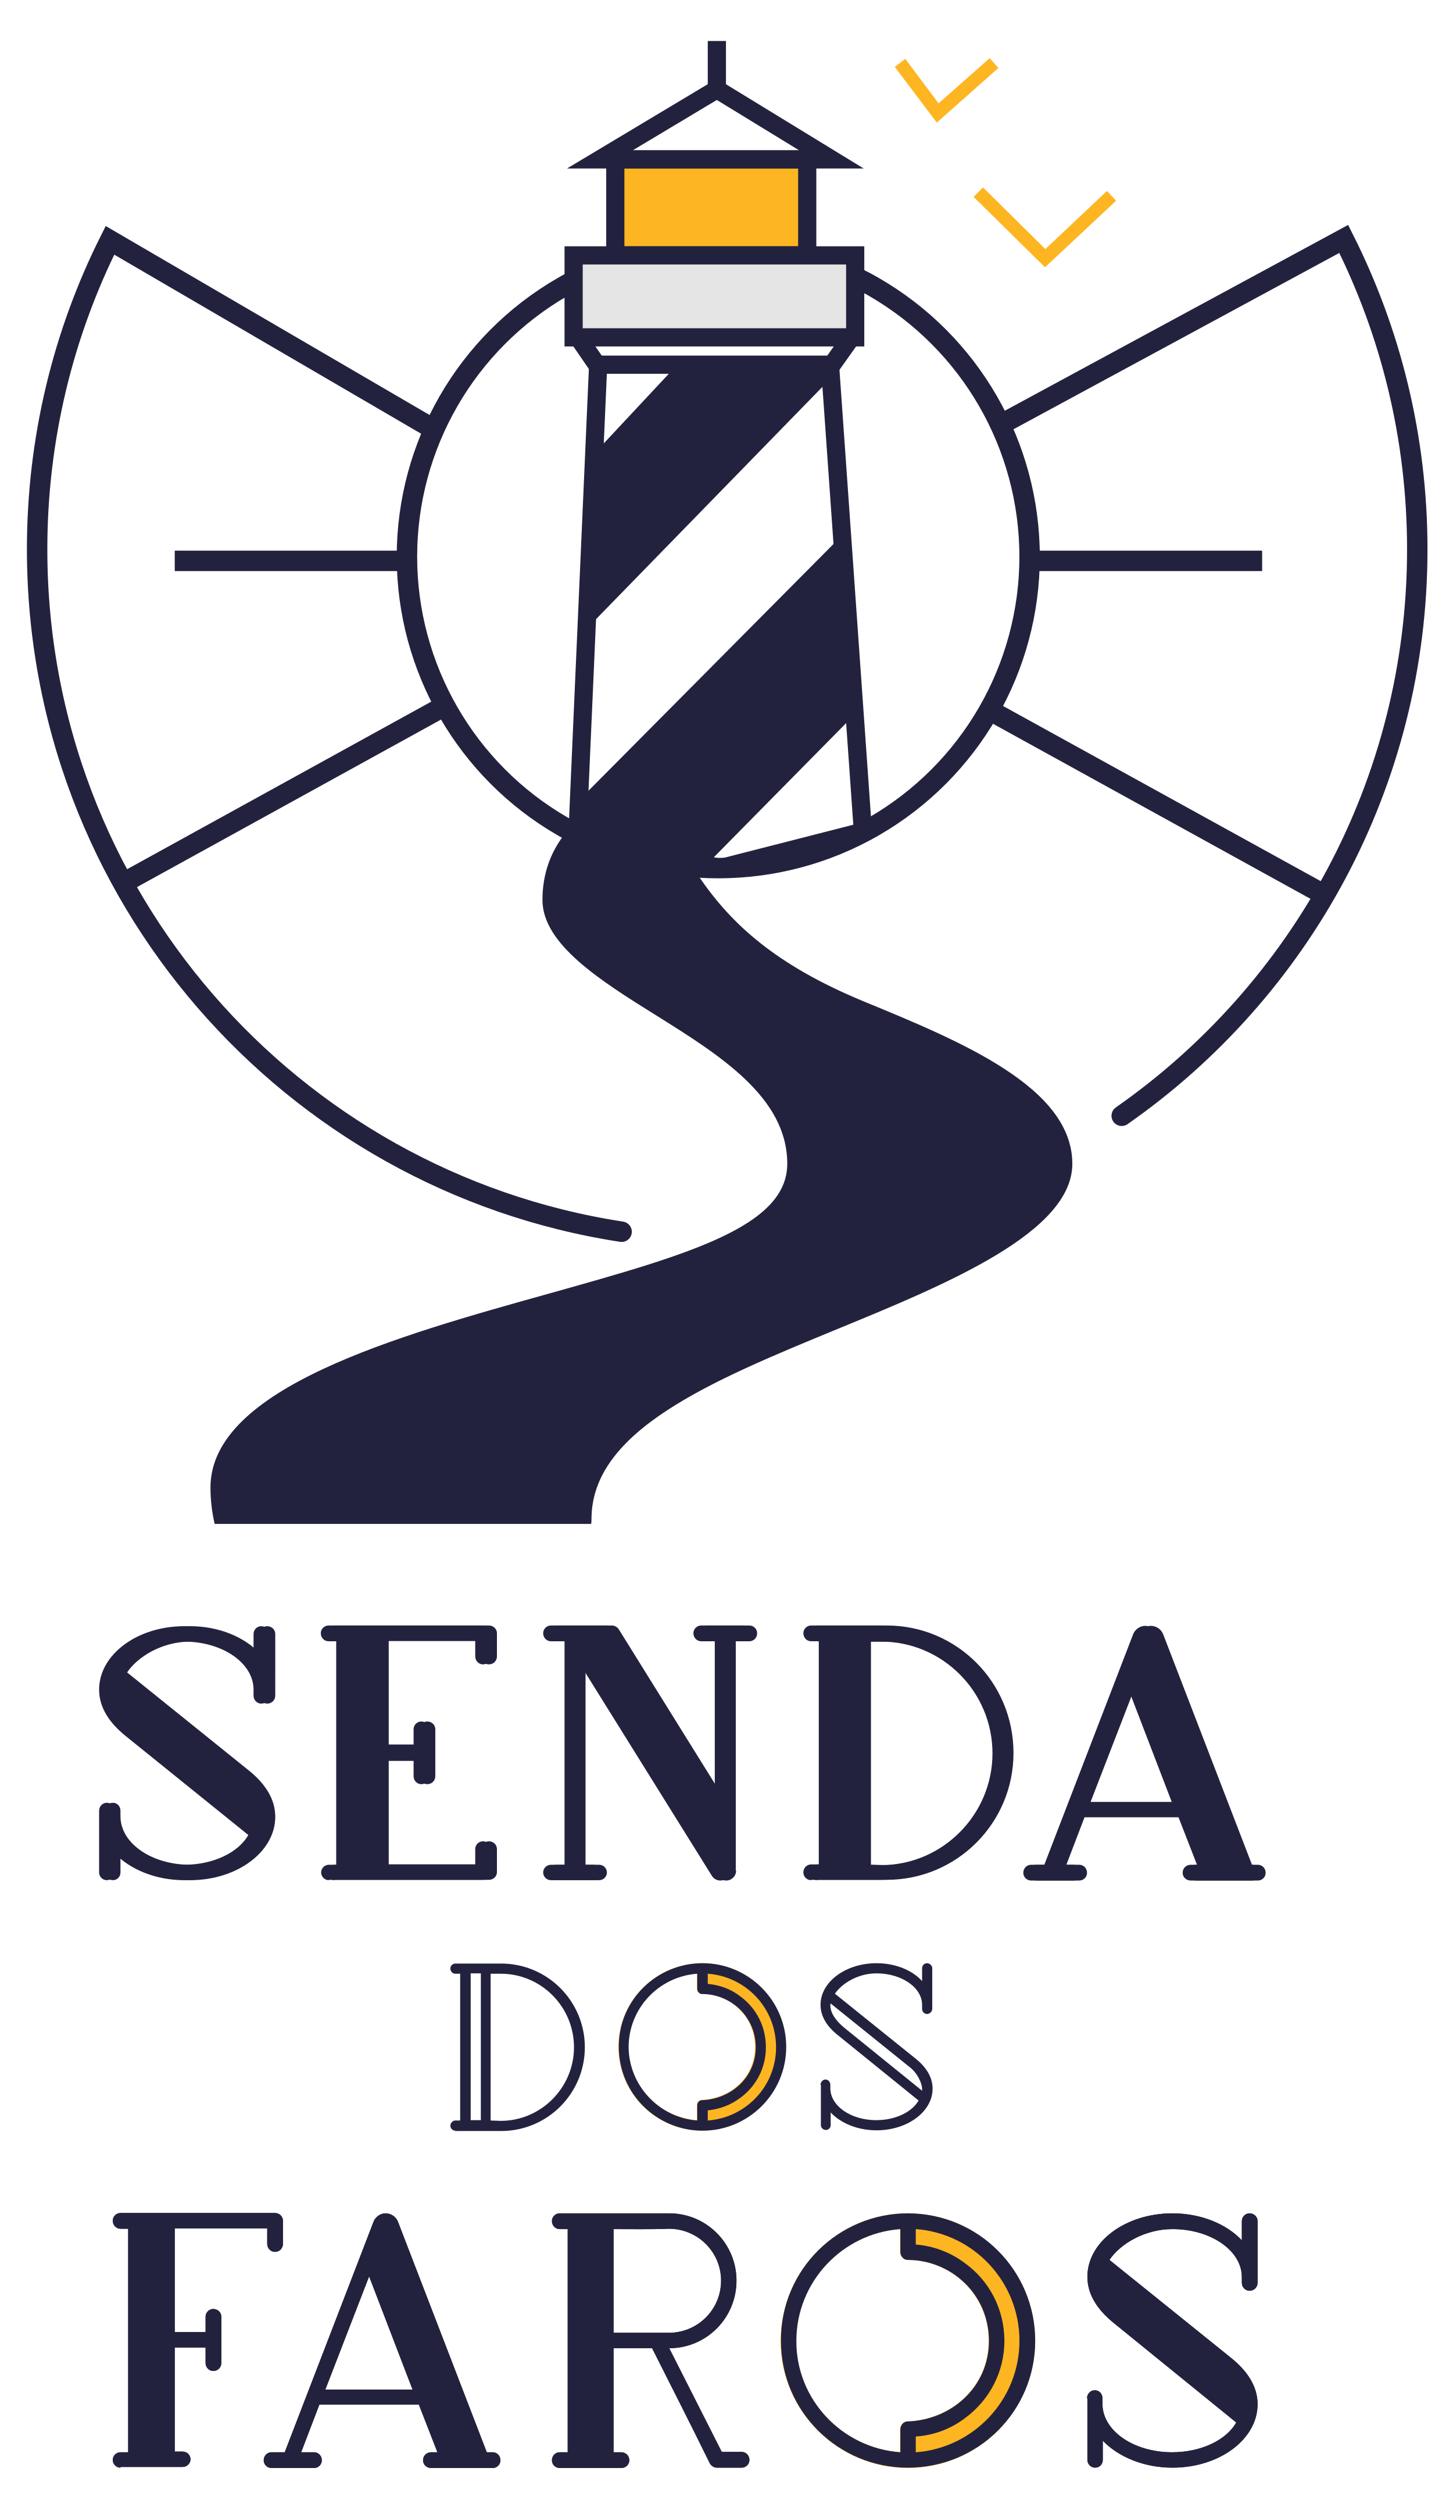
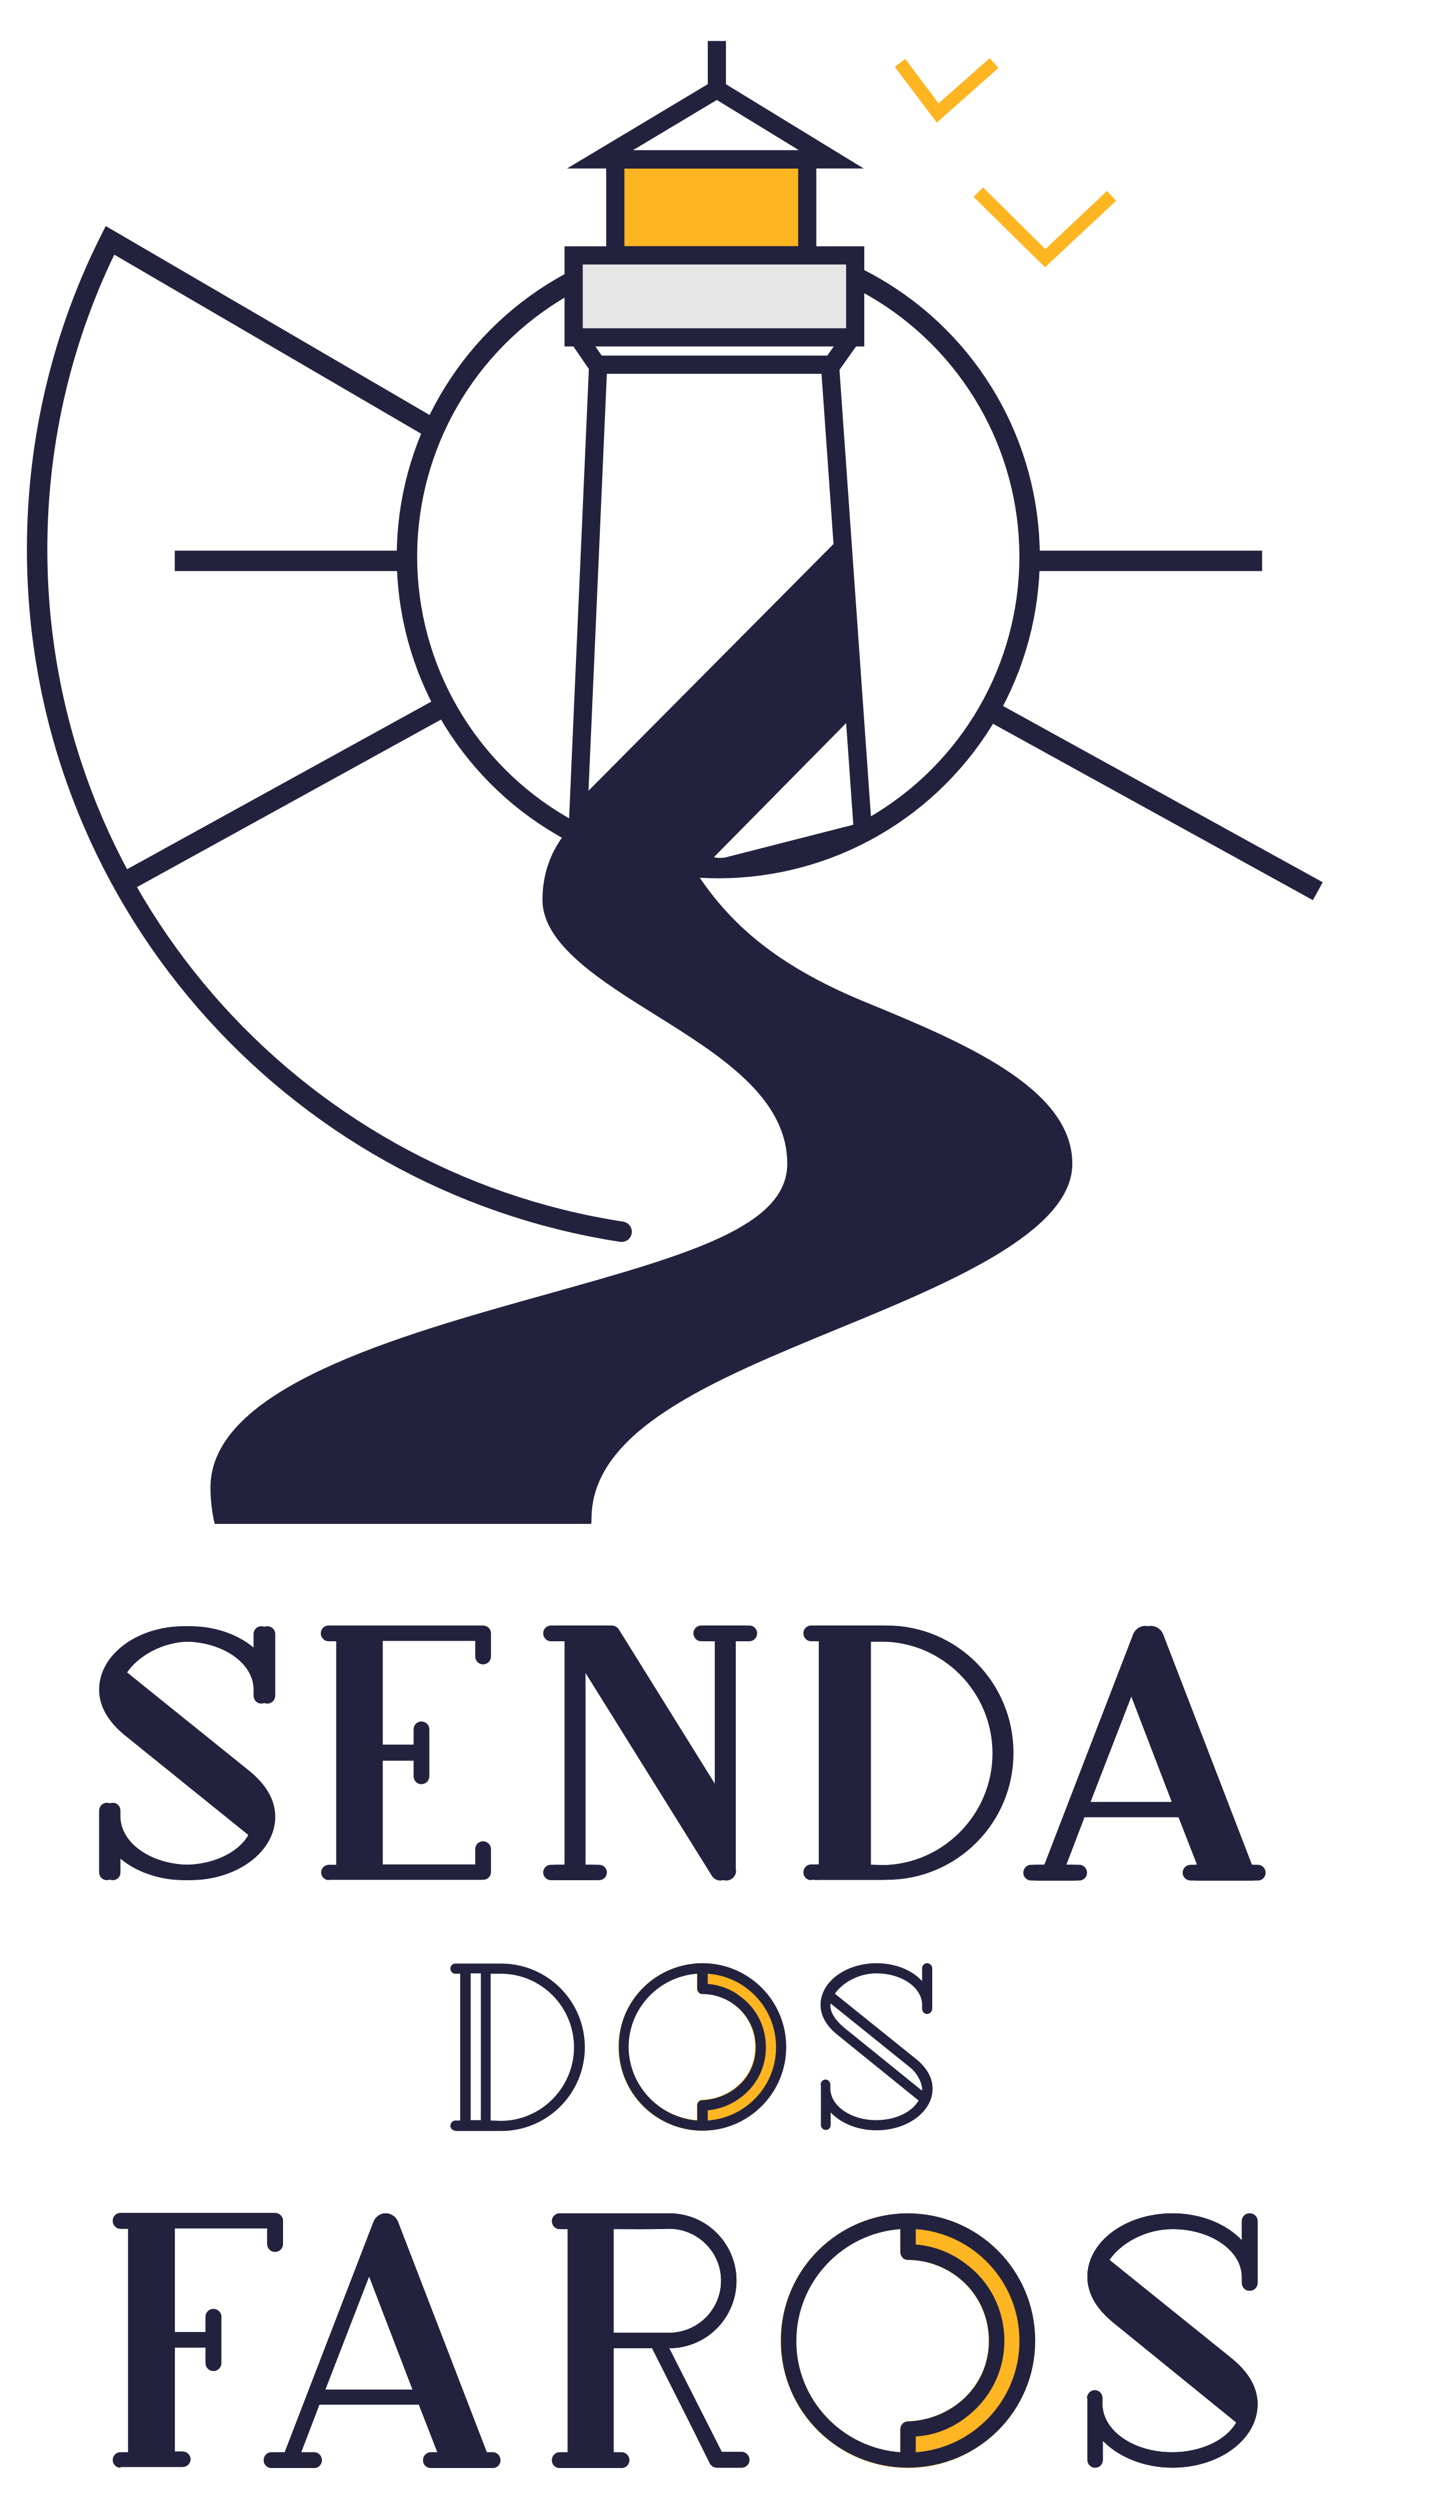
<svg xmlns="http://www.w3.org/2000/svg" version="1.1" id="Capa_1" x="0px" y="0px" viewBox="0 0 414.9 713.7" style="enable-background:new 0 0 414.9 713.7;" xml:space="preserve">
  <style type="text/css">
	.st0{fill:#23223E;}
	.st1{fill:#FEB522;}
	.st2{fill:none;stroke:#23223E;stroke-width:5.832;stroke-miterlimit:10;}
	.st3{fill:none;stroke:#23223E;stroke-width:5.832;stroke-linecap:round;stroke-miterlimit:10;}
	.st4{fill:none;stroke:#23223E;stroke-width:5.194;stroke-miterlimit:10;}
	.st5{fill:#FEB522;stroke:#23223E;stroke-width:5.194;stroke-miterlimit:10;}
	.st6{fill:none;stroke:#23223E;stroke-width:1.302;stroke-miterlimit:10;}
	.st7{fill:#E5E5E5;stroke:#23223E;stroke-width:5.194;stroke-miterlimit:10;}
</style>
  <g>
    <g>
      <path class="st0" d="M168.9,433.6c0-25.3,34.2-39.4,70.4-54.3c31.4-12.9,66.9-27.6,66.9-47.1c0-21.8-31.7-34.9-59.7-46.4    c-25.1-10.4-37.7-22.1-46.8-35.4c-3.1-4.5-2-1.9,9.4-27.1l-24,0c-4.5,1.2-30.2,8.9-30.2,33.6c0,12.6,16.5,23,32.4,32.9    c18.4,11.5,37.5,23.5,37.5,42.4c0,18-28.6,26-68.2,37.1c-43,12-96.5,26.9-96.5,55.3c0,3.5,0.4,7,1.2,10.4h107.5    C168.9,434.5,168.9,434,168.9,433.6z" />
    </g>
  </g>
  <g>
    <polygon class="st1" points="285.1,19.4 282.6,16.6 268,29.5 258.5,16.8 255.5,19.1 267.5,35  " />
    <polygon class="st1" points="278,56.2 298.4,76.3 318.7,57.3 316.1,54.5 298.5,71.1 280.7,53.5  " />
  </g>
  <g>
    <line class="st2" x1="49.9" y1="160.1" x2="116.2" y2="160.1" />
    <g>
-       <path class="st3" d="M320.3,318.5c51-35.6,84.4-94.8,84.4-161.7c0-31.9-7.6-62-21-88.6l-96.3,52.1" />
      <path class="st3" d="M123.8,122.5L31.4,68.6c-13.3,26.5-20.8,56.5-20.8,88.2c0,98.6,72.4,180.3,166.9,194.8" />
      <circle class="st2" cx="205.1" cy="158.9" r="88.9" />
      <line class="st2" x1="294" y1="160.1" x2="360.4" y2="160.1" />
      <line class="st2" x1="283.6" y1="203.3" x2="376.3" y2="254.4" />
    </g>
    <line class="st2" x1="125.7" y1="202.2" x2="34.2" y2="252.6" />
  </g>
  <polygon class="st4" points="246.4,237.4 205.7,247.8 164.9,238.1 170.8,104.1 237,104.1 " />
  <rect x="175.7" y="45.5" class="st5" width="54.8" height="27.4" />
  <polygon class="st4" points="171.3,45.5 204.7,25.5 237.4,45.5 " />
  <line class="st4" x1="204.7" y1="25.5" x2="204.7" y2="11.7" />
  <line class="st4" x1="164.2" y1="95" x2="171" y2="104.9" />
  <line class="st4" x1="243.4" y1="95.9" x2="237" y2="104.9" />
-   <polyline class="st0" points="169.2,130 193.4,104.1 237,104.1 237.6,107.6 167.6,179.4 169.8,128.2 " />
  <polyline class="st4" points="243.5,200.8 199.5,245.4 242.5,200.8 " />
  <polyline class="st6" points="164.9,238.6 164.9,229.8 240,154.2 " />
  <polygon class="st0" points="164.9,229 241.2,153.4 244.3,200.8 198.9,246.4 164.5,238.1 " />
  <rect x="163.8" y="72.9" class="st7" width="80.4" height="23.4" />
  <g>
    <g>
      <path class="st0" d="M28.3,516.9c0-1.3,1-2.3,2.2-2.3c1.3,0,2.2,1,2.2,2.3v1.7c0.1,7.6,8.9,13.7,19.9,13.7    c8.3,0,15.5-3.5,18.3-8.5l-35.2-28.4c-4.4-3.6-7.4-7.9-7.4-13.1c0-10,10.9-18.1,24.3-18.1c8.2,0,15.5,3.1,19.8,7.7v-5.5    c0-1.2,1-2.2,2.2-2.2c1.3,0,2.3,1,2.3,2.2V484c0,1.3-1,2.3-2.3,2.3c-1.2,0-2.2-1-2.2-2.3v-1.7c0-7.6-8.9-13.7-19.8-13.7    c-8,0-15,4.3-18,8.8l34.9,28.1c4.4,3.6,7.4,7.9,7.4,13.1c0,10-10.9,18.1-24.3,18.1c-8.2,0-15.5-3.1-19.9-7.7v5.5    c0,1.2-0.9,2.2-2.2,2.2c-1.2,0-2.2-1-2.2-2.2V516.9z" />
      <path class="st0" d="M93.9,536.7c-1.2,0-2.2-1-2.2-2.2c0-1.2,1-2.2,2.2-2.2H96v-63.8h-2.2c-1.2,0-2.2-1-2.2-2.3    c0-1.2,1-2.2,2.2-2.2h44.1c1.3,0,2.3,1,2.3,2.2v6.6c0,1.3-1,2.3-2.3,2.3c-1.2,0-2.2-1-2.2-2.3v-4.4c-8.8,0-17.6,0-26.4,0v29.6h8.8    v-4.4c0-1.2,1-2.2,2.2-2.2c1.3,0,2.3,1,2.3,2.2V507c0,1.3-1,2.3-2.3,2.3c-1.2,0-2.2-1-2.2-2.3v-4.4h-8.8v29.6c8.8,0,17.6,0,26.4,0    v-4.4c0-1.2,1-2.2,2.2-2.2c1.3,0,2.3,1,2.3,2.2v6.6c0,1.2-1,2.2-2.3,2.2H93.9z" />
      <path class="st0" d="M208.5,534c0,1.5-1.3,2.8-2.8,2.8c-1,0-1.9-0.5-2.4-1.3L165.6,475v57.3h3.9c1.2,0,2.2,1,2.2,2.2    c0,1.2-1,2.2-2.2,2.2h-12.2c-1.2,0-2.2-1-2.2-2.2c0-1.2,1-2.2,2.2-2.2h3.9v-63.8h-3.9c-1.2,0-2.2-1-2.2-2.3c0-1.2,1-2.2,2.2-2.2    h15.8c0.9,0,1.6,0.5,2,1.1l29,46.6v-43.2h-3.9c-1.2,0-2.2-1-2.2-2.3c0-1.2,1-2.2,2.2-2.2h12.2c1.2,0,2.2,1,2.2,2.2    c0,1.3-1,2.3-2.2,2.3h-3.9V534z" />
      <path class="st0" d="M231.6,536.7c-1.2,0-2.2-1-2.2-2.2c0-1.3,1-2.3,2.2-2.3h2.2v-63.7h-2.2c-1.2,0-2.2-1-2.2-2.3    c0-1.2,1-2.2,2.2-2.2h19.9c20,0,36.2,16.2,36.2,36.4c0,20-16.2,36.2-36.2,36.2H231.6z M247.1,532.3l4.5,0.1    c17.5,0,31.8-14.4,31.8-31.9c0-17.6-14.3-31.9-31.8-31.9h-4.5V532.3z" />
      <path class="st0" d="M308.1,518.7l-5.2,13.6h3.7c1.2,0,2.2,1,2.2,2.3c0,1.2-1,2.2-2.2,2.2h-12.2c-1.2,0-2.2-1-2.2-2.2    c0-1.3,1-2.3,2.2-2.3h3.8l25.4-65.9c0.6-1.4,2-2.3,3.4-2.3c1.5,0,2.9,0.9,3.5,2.3l25.4,65.9h1.7c1.2,0,2.2,1,2.2,2.3    c0,1.2-1,2.2-2.2,2.2h-17.6c-1.3,0-2.3-1-2.3-2.2c0-1.3,1-2.3,2.3-2.3h1.8l-5.3-13.6H308.1z M309.7,514.4h24.9l-12.4-32.3    L309.7,514.4z" />
      <path class="st0" d="M34.4,704.4c-1.2,0-2.2-1-2.2-2.2c0-1.2,1-2.2,2.2-2.2h2.2v-63.8h-2.2c-1.2,0-2.2-1-2.2-2.3    c0-1.2,1-2.2,2.2-2.2c14.8,0,29.4,0,44.1,0c1.3,0,2.3,1,2.3,2.2v6.6c0,1.3-1,2.3-2.3,2.3c-1.2,0-2.2-1-2.2-2.3v-4.4    c-8.8,0-17.6,0-26.4,0v29.6h8.8v-4.4c0-1.2,1-2.2,2.2-2.2c1.3,0,2.3,1,2.3,2.2v13.2c0,1.3-1,2.3-2.3,2.3c-1.2,0-2.2-1-2.2-2.3    v-4.4h-8.8v29.7h2.2c1.3,0,2.3,1,2.3,2.2c0,1.2-1,2.2-2.3,2.2H34.4z" />
      <path class="st0" d="M91.2,686.4L86,700h3.7c1.2,0,2.2,1,2.2,2.3c0,1.2-1,2.2-2.2,2.2H77.5c-1.2,0-2.2-1-2.2-2.2    c0-1.3,1-2.3,2.2-2.3h3.8l25.4-65.9c0.6-1.4,2-2.3,3.4-2.3c1.5,0,2.9,0.9,3.5,2.3l25.4,65.9h1.7c1.2,0,2.2,1,2.2,2.3    c0,1.2-1,2.2-2.2,2.2h-17.6c-1.3,0-2.3-1-2.3-2.2c0-1.3,1-2.3,2.3-2.3h1.8l-5.3-13.6H91.2z M92.9,682.1h24.9l-12.4-32.3    L92.9,682.1z" />
      <path class="st0" d="M175.2,670.4V700h2.2c1.3,0,2.3,1,2.3,2.3c0,1.2-1,2.2-2.3,2.2h-17.6c-1.2,0-2.2-1-2.2-2.2    c0-1.3,1-2.3,2.2-2.3h2.3v-63.7h-2.3c-1.2,0-2.2-1-2.2-2.3c0-1.2,1-2.2,2.2-2.2c10.4,0,20.9,0,31.3,0c10.6,0,19.2,8.6,19.2,19.2    c0,10.7-8.6,19.3-19.2,19.3l15,29.6h5.7c1.2,0,2.2,1,2.2,2.3c0,1.2-1,2.2-2.2,2.2h-7.1c-0.8,0-1.6-0.5-2-1.2    c-5.4-11-11-22-16.5-32.9H175.2z M175.2,636.3v29.6H191c8.2,0,14.9-6.6,14.9-14.9c0-8.1-6.6-14.8-14.9-14.8    C185.8,636.4,180.4,636.3,175.2,636.3z" />
      <path class="st0" d="M310.4,684.6c0-1.3,1-2.3,2.2-2.3c1.3,0,2.2,1,2.2,2.3v1.7c0.1,7.6,8.9,13.7,19.9,13.7    c8.3,0,15.5-3.5,18.3-8.5L317.9,663c-4.4-3.6-7.4-7.9-7.4-13.1c0-10,10.9-18.1,24.3-18.1c8.2,0,15.5,3.1,19.8,7.7V634    c0-1.2,1-2.2,2.2-2.2c1.3,0,2.3,1,2.3,2.2v17.6c0,1.3-1,2.3-2.3,2.3c-1.2,0-2.2-1-2.2-2.3V650c0-7.6-8.9-13.7-19.8-13.7    c-8,0-15,4.3-18,8.8l34.9,28.1c4.4,3.6,7.4,7.9,7.4,13.1c0,10-10.9,18.1-24.3,18.1c-8.2,0-15.5-3.1-19.9-7.7v5.5    c0,1.2-0.9,2.2-2.2,2.2c-1.2,0-2.2-1-2.2-2.2V684.6z" />
    </g>
  </g>
  <path class="st1" d="M200.5,560.4c13.2,0,23.9,10.7,23.9,23.9c0,13.2-10.7,23.9-23.9,23.9c-13,0-23.9-10.5-23.9-23.9  C176.6,570.9,187.5,560.4,200.5,560.4z M199,605.2v-4.3c0-0.8,0.6-1.5,1.4-1.5c8.1-0.3,15.2-6.4,15.2-15.1c0-8.8-7.2-15.2-15.2-15.2  c-0.8,0-1.4-0.7-1.4-1.5v-4.3c-10.9,0.8-19.6,9.9-19.6,21C179.5,595.3,188.1,604.4,199,605.2z" />
  <path class="st1" d="M259.2,631.8c20.1,0,36.4,16.3,36.4,36.4c0,20-16.3,36.3-36.4,36.3c-19.7,0-36.3-16-36.3-36.3  C222.9,647.8,239.5,631.8,259.2,631.8z M257,700v-6.5c0-1.2,0.9-2.3,2.1-2.3c12.3-0.4,23.2-9.7,23.2-23c0-13.4-10.9-23.1-23.2-23.1  c-1.2,0-2.1-1.1-2.1-2.3v-6.5c-16.7,1.2-29.7,15.1-29.7,31.9C227.3,684.9,240.4,698.8,257,700z" />
  <g>
    <g>
      <path class="st0" d="M30,516.9c0-1.3,1-2.3,2.2-2.3c1.3,0,2.2,1,2.2,2.3v1.7c0.1,7.6,8.9,13.7,19.9,13.7c8.3,0,15.5-3.5,18.3-8.5    l-35.2-28.4c-4.4-3.6-7.4-7.9-7.4-13.1c0-10,10.9-18.1,24.3-18.1c8.2,0,15.5,3.1,19.8,7.7v-5.5c0-1.2,1-2.2,2.2-2.2    c1.3,0,2.3,1,2.3,2.2V484c0,1.3-1,2.3-2.3,2.3c-1.2,0-2.2-1-2.2-2.3v-1.7c0-7.6-8.9-13.7-19.8-13.7c-8,0-15,4.3-18,8.8l34.9,28.1    c4.4,3.6,7.4,7.9,7.4,13.1c0,10-10.9,18.1-24.3,18.1c-8.2,0-15.5-3.1-19.9-7.7v5.5c0,1.2-0.9,2.2-2.2,2.2c-1.2,0-2.2-1-2.2-2.2    V516.9z M34.4,481.6c0,0-0.1,0.4-0.1,0.7c0,4.7,4.8,8.7,6.3,10l33.4,27c0-0.3,0-0.5,0-0.7c0-2.5-2-6.8-5.3-9.4L34.4,481.6z" />
-       <path class="st0" d="M95.5,536.7c-1.2,0-2.2-1-2.2-2.2c0-1.2,1-2.2,2.2-2.2h2.2v-63.8h-2.2c-1.2,0-2.2-1-2.2-2.3    c0-1.2,1-2.2,2.2-2.2h44.1c1.3,0,2.3,1,2.3,2.2v6.6c0,1.3-1,2.3-2.3,2.3c-1.2,0-2.2-1-2.2-2.3v-4.4c-8.8,0-17.6,0-26.4,0v29.6h8.8    v-4.4c0-1.2,1-2.2,2.2-2.2c1.3,0,2.3,1,2.3,2.2V507c0,1.3-1,2.3-2.3,2.3c-1.2,0-2.2-1-2.2-2.3v-4.4H111v29.6c8.8,0,17.6,0,26.4,0    v-4.4c0-1.2,1-2.2,2.2-2.2c1.3,0,2.3,1,2.3,2.2v6.6c0,1.2-1,2.2-2.3,2.2H95.5z M106.6,532.4v-63.8h-4.5v63.8H106.6z" />
      <path class="st0" d="M210.2,534c0,1.5-1.3,2.8-2.8,2.8c-1,0-1.9-0.5-2.4-1.3L167.2,475v57.3h3.9c1.2,0,2.2,1,2.2,2.2    c0,1.2-1,2.2-2.2,2.2h-12.2c-1.2,0-2.2-1-2.2-2.2c0-1.2,1-2.2,2.2-2.2h3.9v-63.8h-3.9c-1.2,0-2.2-1-2.2-2.3c0-1.2,1-2.2,2.2-2.2    h15.8c0.9,0,1.6,0.5,2,1.1l29,46.6v-43.2h-3.9c-1.2,0-2.2-1-2.2-2.3c0-1.2,1-2.2,2.2-2.2h12.2c1.2,0,2.2,1,2.2,2.2    c0,1.3-1,2.3-2.2,2.3h-3.9V534z M168.4,468.6l37.3,59.7V520l-32.2-51.4H168.4z" />
      <path class="st0" d="M233.3,536.7c-1.2,0-2.2-1-2.2-2.2c0-1.3,1-2.3,2.2-2.3h2.2v-63.7h-2.2c-1.2,0-2.2-1-2.2-2.3    c0-1.2,1-2.2,2.2-2.2h19.9c20,0,36.2,16.2,36.2,36.4c0,20-16.2,36.2-36.2,36.2H233.3z M244.4,468.6h-4.5v63.7h4.5V468.6z     M248.7,532.3l4.5,0.1c17.5,0,31.8-14.4,31.8-31.9c0-17.6-14.3-31.9-31.8-31.9h-4.5V532.3z" />
      <path class="st0" d="M309.7,518.7l-5.2,13.6h3.7c1.2,0,2.2,1,2.2,2.3c0,1.2-1,2.2-2.2,2.2h-12.2c-1.2,0-2.2-1-2.2-2.2    c0-1.3,1-2.3,2.2-2.3h3.8l25.4-65.9c0.6-1.4,2-2.3,3.4-2.3c1.5,0,2.9,0.9,3.5,2.3l25.4,65.9h1.7c1.2,0,2.2,1,2.2,2.3    c0,1.2-1,2.2-2.2,2.2h-17.6c-1.3,0-2.3-1-2.3-2.2c0-1.3,1-2.3,2.3-2.3h1.8l-5.3-13.6H309.7z M311.4,514.4h24.9l-12.4-32.3    L311.4,514.4z M328.6,469.8l-2.4,6.1l21.7,56.4h4.8L328.6,469.8z" />
      <path class="st0" d="M130,608.2c-0.8,0-1.4-0.7-1.4-1.4c0-0.8,0.7-1.5,1.4-1.5h1.4v-41.9H130c-0.8,0-1.4-0.7-1.4-1.5    c0-0.8,0.7-1.4,1.4-1.4h13.1c13.2,0,23.9,10.7,23.9,23.9c0,13.2-10.7,23.9-23.9,23.9H130z M137.3,563.3h-2.9v41.9h2.9V563.3z     M140.1,605.3l2.9,0.1c11.5,0,20.9-9.5,20.9-21c0-11.6-9.4-21-20.9-21h-2.9V605.3z" />
      <path class="st0" d="M200.6,560.4c13.2,0,23.9,10.7,23.9,23.9c0,13.2-10.7,23.9-23.9,23.9c-13,0-23.9-10.5-23.9-23.9    C176.6,570.9,187.6,560.4,200.6,560.4z M199.1,605.3V601c0-0.8,0.6-1.5,1.4-1.5c8.1-0.3,15.3-6.4,15.3-15.1    c0-8.8-7.2-15.2-15.3-15.2c-0.8,0-1.4-0.7-1.4-1.5v-4.3c-11,0.8-19.6,9.9-19.6,21C179.6,595.3,188.2,604.5,199.1,605.3z     M202.1,566.3c3.3,0.3,6.5,1.4,9.2,3.5c4.7,3.4,7.4,8.7,7.4,14.6c0,5.8-2.7,11.1-7.4,14.5c-2.7,2-5.9,3.2-9.2,3.5v2.9    c10.9-0.8,19.5-9.8,19.5-20.9c0-11.2-8.6-20.2-19.5-21V566.3z" />
      <path class="st0" d="M234.3,595.1c0-0.8,0.7-1.5,1.4-1.5c0.8,0,1.4,0.7,1.4,1.5v1.1c0.1,5,5.9,9,13.1,9c5.5,0,10.2-2.3,12.1-5.6    l-23.1-18.7c-2.9-2.3-4.9-5.2-4.9-8.6c0-6.6,7.2-11.9,16-11.9c5.4,0,10.2,2,13,5.1v-3.7c0-0.8,0.7-1.4,1.4-1.4    c0.8,0,1.5,0.7,1.5,1.4v11.6c0,0.8-0.7,1.5-1.5,1.5c-0.8,0-1.4-0.7-1.4-1.5v-1.1c0-5-5.9-9-13-9c-5.3,0-9.8,2.8-11.9,5.8l23,18.5    c2.9,2.3,4.9,5.2,4.9,8.6c0,6.6-7.2,11.9-16,11.9c-5.4,0-10.2-2-13.1-5.1v3.6c0,0.8-0.6,1.4-1.4,1.4c-0.8,0-1.4-0.7-1.4-1.4V595.1    z M237.2,571.9c0,0-0.1,0.3-0.1,0.5c0,3.1,3.1,5.7,4.2,6.6l22,17.8c0-0.2,0-0.3,0-0.5c0-1.6-1.3-4.5-3.5-6.2L237.2,571.9z" />
      <path class="st0" d="M34.4,704.4c-1.2,0-2.2-1-2.2-2.2c0-1.2,1-2.2,2.2-2.2h2.2v-63.8h-2.2c-1.2,0-2.2-1-2.2-2.3    c0-1.2,1-2.2,2.2-2.2c14.8,0,29.4,0,44.1,0c1.3,0,2.3,1,2.3,2.2v6.6c0,1.3-1,2.3-2.3,2.3c-1.2,0-2.2-1-2.2-2.3v-4.4    c-8.8,0-17.6,0-26.4,0v29.6h8.8v-4.4c0-1.2,1-2.2,2.2-2.2c1.3,0,2.3,1,2.3,2.2v13.2c0,1.3-1,2.3-2.3,2.3c-1.2,0-2.2-1-2.2-2.3    v-4.4h-8.8v29.7h2.2c1.3,0,2.3,1,2.3,2.2c0,1.2-1,2.2-2.3,2.2H34.4z M45.5,700.1v-63.8h-4.5v63.8H45.5z" />
      <path class="st0" d="M91.2,686.4L86,700h3.7c1.2,0,2.2,1,2.2,2.3c0,1.2-1,2.2-2.2,2.2H77.5c-1.2,0-2.2-1-2.2-2.2    c0-1.3,1-2.3,2.2-2.3h3.8l25.4-65.9c0.6-1.4,2-2.3,3.4-2.3c1.5,0,2.9,0.9,3.5,2.3l25.4,65.9h1.7c1.2,0,2.2,1,2.2,2.3    c0,1.2-1,2.2-2.2,2.2h-17.6c-1.3,0-2.3-1-2.3-2.2c0-1.3,1-2.3,2.3-2.3h1.8l-5.3-13.6H91.2z M92.9,682.1h24.9l-12.4-32.3    L92.9,682.1z M110,637.5l-2.4,6.1l21.7,56.4h4.8L110,637.5z" />
      <path class="st0" d="M175.2,670.4V700h2.2c1.3,0,2.3,1,2.3,2.3c0,1.2-1,2.2-2.3,2.2h-17.6c-1.2,0-2.2-1-2.2-2.2    c0-1.3,1-2.3,2.2-2.3h2.3v-63.7h-2.3c-1.2,0-2.2-1-2.2-2.3c0-1.2,1-2.2,2.2-2.2c10.4,0,20.9,0,31.3,0c10.6,0,19.2,8.6,19.2,19.2    c0,10.7-8.6,19.3-19.2,19.3l15,29.6h5.7c1.2,0,2.2,1,2.2,2.3c0,1.2-1,2.2-2.2,2.2h-7.1c-0.8,0-1.6-0.5-2-1.2    c-5.4-11-11-22-16.5-32.9H175.2z M166.3,700h4.5v-63.7h-4.5V700z M175.2,636.3v29.6H191c8.2,0,14.9-6.6,14.9-14.9    c0-8.1-6.6-14.8-14.9-14.8C185.8,636.4,180.4,636.3,175.2,636.3z" />
      <path class="st0" d="M259.2,631.8c20.1,0,36.4,16.2,36.4,36.4c0,20-16.2,36.2-36.4,36.2c-19.7,0-36.2-15.9-36.2-36.2    C222.9,647.8,239.5,631.8,259.2,631.8z M257.1,700v-6.5c0-1.2,0.9-2.3,2.1-2.3c12.3-0.4,23.2-9.7,23.2-23    c0-13.4-10.9-23.1-23.2-23.1c-1.2,0-2.1-1.1-2.1-2.3v-6.5c-16.6,1.2-29.7,15.1-29.7,31.9C227.3,684.9,240.4,698.8,257.1,700z     M261.5,640.7c5,0.4,9.9,2.2,14,5.3c7.1,5.1,11.3,13.3,11.3,22.2c0,8.8-4.2,16.9-11.3,22.1c-4.1,3.1-9,4.9-14,5.2v4.5    c16.5-1.2,29.6-15,29.6-31.8c0-16.9-13.1-30.7-29.6-31.9V640.7z" />
      <path class="st0" d="M310.4,684.6c0-1.3,1-2.3,2.2-2.3c1.3,0,2.2,1,2.2,2.3v1.7c0.1,7.6,8.9,13.7,19.9,13.7    c8.3,0,15.5-3.5,18.3-8.5L317.9,663c-4.4-3.6-7.4-7.9-7.4-13.1c0-10,10.9-18.1,24.3-18.1c8.2,0,15.5,3.1,19.8,7.7V634    c0-1.2,1-2.2,2.2-2.2c1.3,0,2.3,1,2.3,2.2v17.6c0,1.3-1,2.3-2.3,2.3c-1.2,0-2.2-1-2.2-2.3V650c0-7.6-8.9-13.7-19.8-13.7    c-8,0-15,4.3-18,8.8l34.9,28.1c4.4,3.6,7.4,7.9,7.4,13.1c0,10-10.9,18.1-24.3,18.1c-8.2,0-15.5-3.1-19.9-7.7v5.5    c0,1.2-0.9,2.2-2.2,2.2c-1.2,0-2.2-1-2.2-2.2V684.6z M314.9,649.3c0,0-0.1,0.4-0.1,0.7c0,4.7,4.8,8.7,6.3,10l33.4,27    c0-0.3,0-0.5,0-0.7c0-2.5-2-6.8-5.3-9.4L314.9,649.3z" />
    </g>
  </g>
</svg>